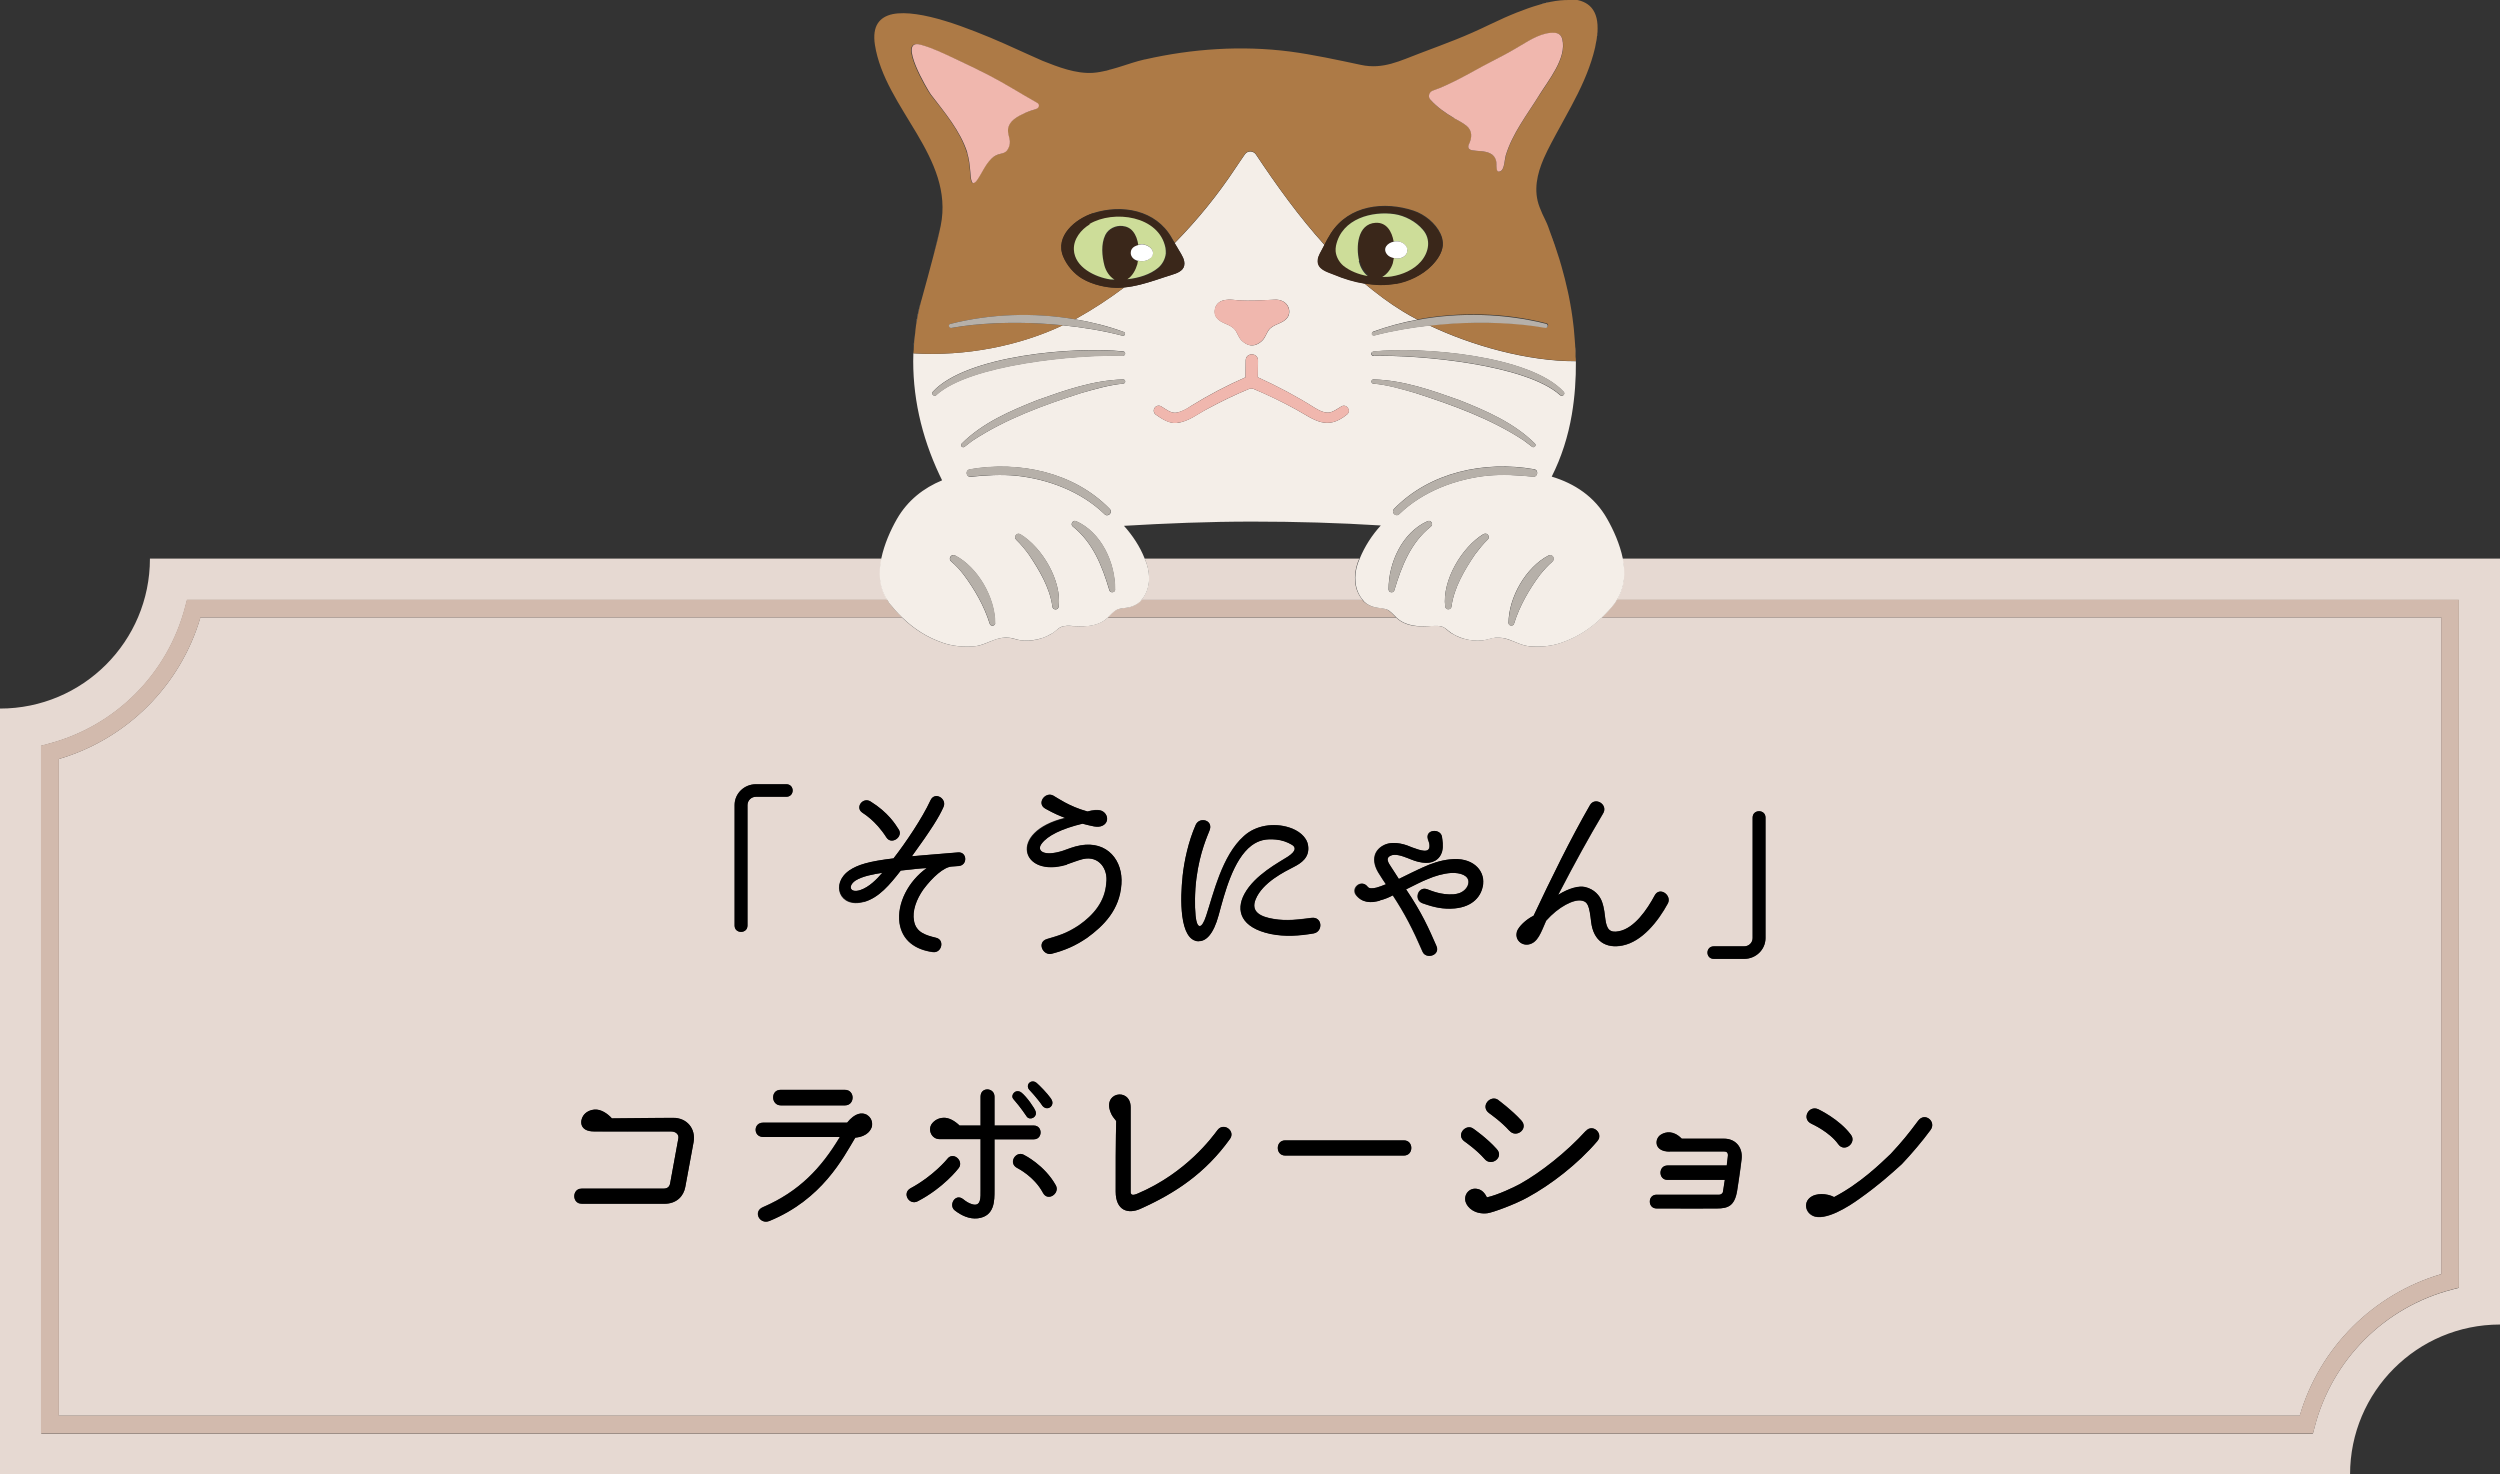
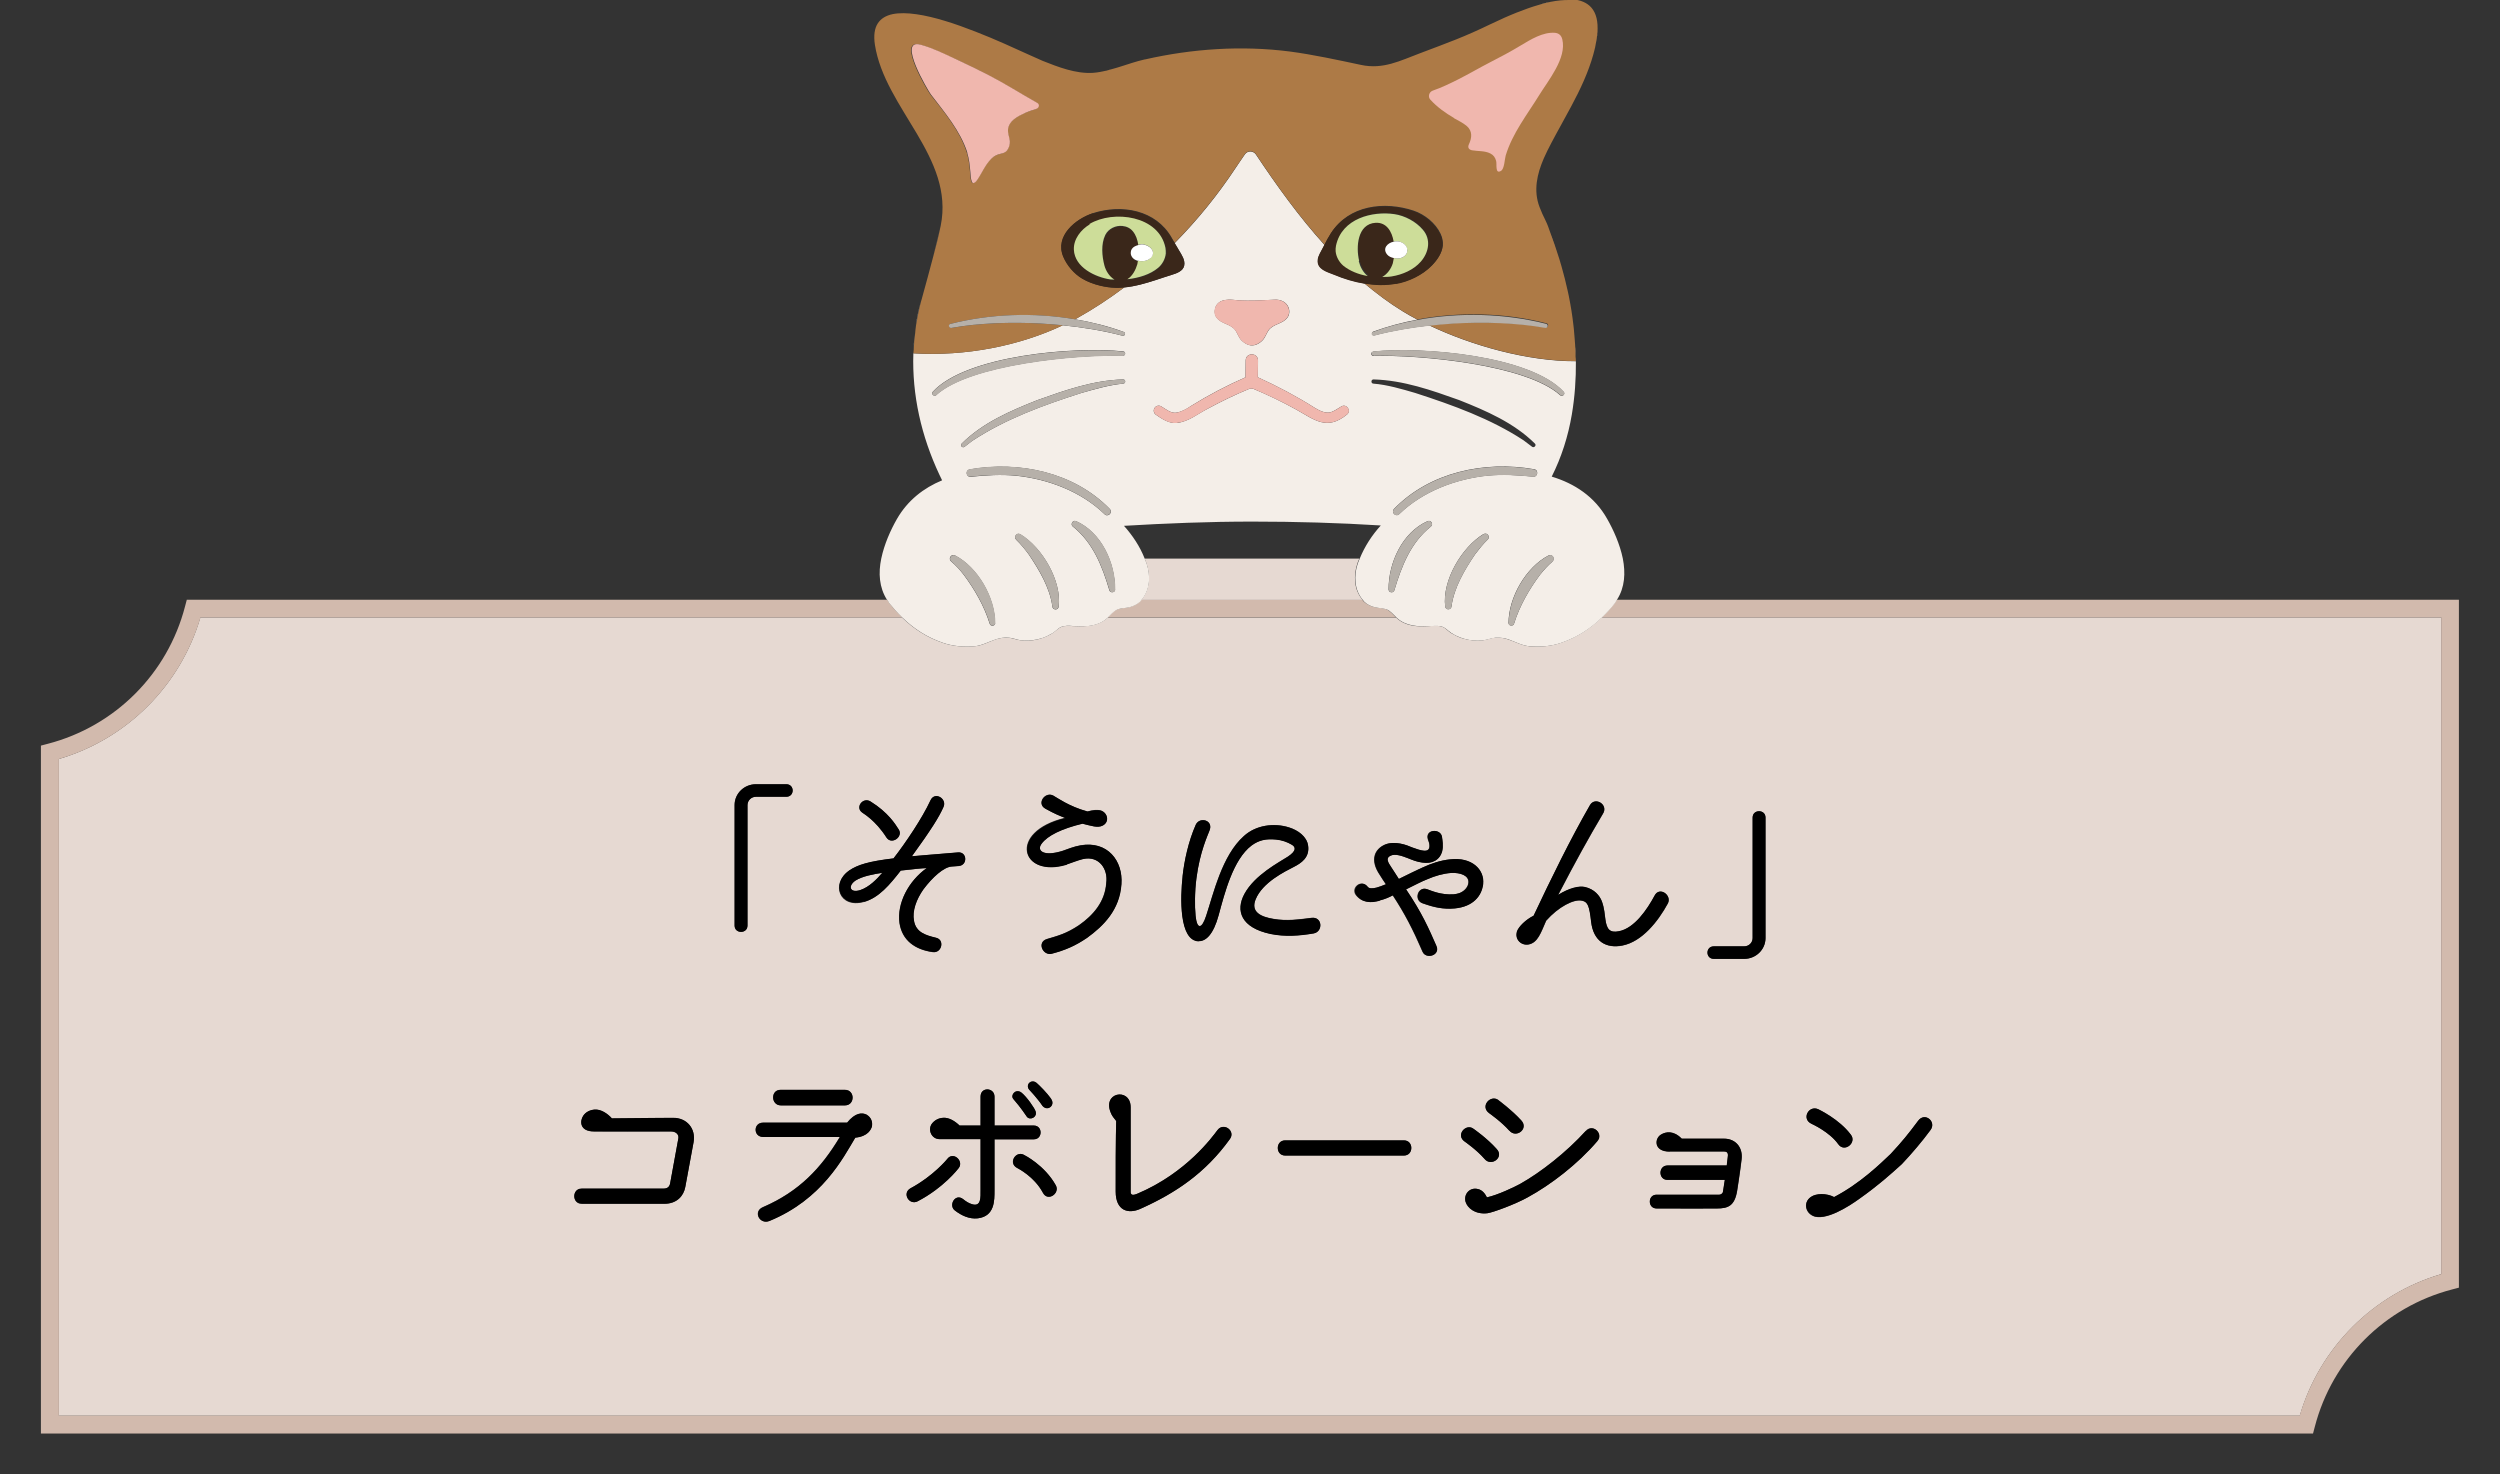
<svg xmlns="http://www.w3.org/2000/svg" id="_レイヤー_2" data-name="レイヤー 2" viewBox="0 0 141.73 83.59">
  <rect x="0" y="0" width="141.73" height="83.59" fill="#333333" stroke="none" />
  <defs>
    <style>
      .cls-1 {
        fill: #cddd99;
      }

      .cls-2 {
        fill: #fff;
      }

      .cls-3 {
        fill: #f0b7ae;
      }

      .cls-4 {
        fill: #b6b0a9;
      }

      .cls-5 {
        fill: none;
      }

      .cls-6 {
        fill: #f4eee8;
      }

      .cls-7 {
        fill: #ad7a46;
      }

      .cls-8 {
        fill: #e6d9d2;
      }

      .cls-9 {
        fill: #d2baad;
      }

      .cls-10 {
        fill: #3a271a;
      }
    </style>
  </defs>
  <g id="_レイヤー_1-2" data-name="レイヤー 1">
    <g>
      <path class="cls-5" d="M78.26,29.78c-2.38-.14-4.81-.22-7.29-.22s-4.89.09-7.27.24c.49.55.9,1.17,1.18,1.87h12.17c.29-.71.7-1.33,1.2-1.89Z" />
      <path class="cls-8" d="M76.96,31.92c.03-.09.07-.17.1-.25h-12.17c.03.08.07.16.1.25.24.69.21,1.52-.29,2.09h12.55c-.5-.57-.53-1.39-.29-2.09Z" />
-       <path class="cls-8" d="M91.97,31.67c.17.81.12,1.64-.33,2.34h47.75v39l-.38.1c-3.82.99-6.8,3.97-7.79,7.79l-.1.38H2.34v-39l.38-.1c3.82-.99,6.8-3.97,7.79-7.79l.1-.38h39.71c-.45-.7-.49-1.52-.33-2.34H8.5c0,4.7-3.81,8.5-8.5,8.5v43.42h133.23c0-4.7,3.81-8.5,8.5-8.5V31.67h-49.76Z" />
      <path class="cls-8" d="M3.34,43.03v37.23h127.04c1.13-3.86,4.16-6.89,8.03-8.03v-37.23h-47.6c-.67.65-1.41,1.13-2.31,1.44-.57.2-1.19.25-1.79.2-.43-.04-.81-.26-1.21-.39-.23-.08-.48-.12-.72-.1-.24.01-.46.12-.7.15-.4.05-.82,0-1.2-.12-.22-.07-.43-.18-.63-.3-.21-.14-.34-.34-.61-.38-.21-.04-.44-.02-.65,0-.64.04-1.32,0-1.82-.47,0,0-.01-.01-.02-.02h-16.35s-.01.01-.02.02c-.5.46-1.18.5-1.82.47-.21-.01-.44-.03-.66,0-.26.05-.4.24-.61.38-.2.13-.41.23-.63.3-.38.13-.8.17-1.2.12-.24-.03-.46-.13-.7-.15-.24-.01-.49.02-.72.1-.4.14-.78.36-1.21.39-.6.05-1.22,0-1.79-.2-.9-.31-1.64-.79-2.31-1.44H11.36c-1.13,3.86-4.16,6.89-8.03,8.03ZM49.42,63.87c-.04.14-.2.54-.94.62-.7,1.17-1.88,3.49-4.86,4.72-.56.23-.96-.53-.37-.78,2.05-.88,3.3-2.21,4.36-3.98h-4.35c-.57,0-.57-.81,0-.81h4.76c.45-.55.84-.6,1.13-.44.21.13.33.38.27.66ZM44.25,61.78h3.65c.58,0,.58.88,0,.88h-3.63c-.57,0-.6-.88-.02-.88ZM52.03,68.1c-.49.26-.92-.47-.4-.74,1.29-.69,2.05-1.63,2.06-1.64.34-.48.97.1.66.5-.03.04-.85,1.12-2.32,1.88ZM59.12,67.62c-.5-.94-1.44-1.39-1.45-1.4-.54-.27-.1-.98.35-.76.06.03,1.19.6,1.83,1.74.24.45-.46.95-.73.42ZM59.11,62.7c-.3-.45-.77-.94-.77-.94-.22-.29.14-.62.43-.37.17.15.57.55.82.9.26.37-.2.71-.48.4ZM79.59,65.51h-6.73c-.56,0-.56-.86,0-.86h6.73c.56,0,.56.86,0,.86ZM83.53,63.99s.78.54,1.32,1.15c.44.47-.3,1.02-.68.57-.45-.52-1.13-.99-1.13-.99-.54-.37.07-1.05.49-.73ZM90.56,64.68c-1.11,1.31-2.67,2.5-3.96,3.2-.71.4-1.98.86-2.28.9-.7.08-1.14-.3-1.24-.65-.12-.43.24-.84.7-.72.24.05.4.25.51.47.62-.13,1.56-.58,1.88-.76,1.18-.66,2.64-1.81,3.72-3,.4-.46,1.01.16.66.55ZM103.07,62.88c.05.02,1.2.56,1.86,1.45.35.46-.37,1.04-.72.53-.5-.7-1.5-1.14-1.51-1.15-.58-.27-.17-1.06.37-.83ZM102.67,67.86c.28-.2.87-.22,1.31.01,1.49-.78,2.63-1.89,3.21-2.45.65-.7.97-1.1,1.55-1.87.38-.52,1.05.04.71.51-.46.63-1.07,1.35-1.63,1.94-.58.53-1.36,1.22-2.4,1.96-.62.45-1.95,1.3-2.66.97-.44-.21-.52-.79-.1-1.06ZM97.16,53.65h1.72c.27,0,.48-.21.48-.47v-6.83c0-.48.73-.48.73,0v6.83c0,.65-.54,1.18-1.21,1.18h-1.72c-.48,0-.48-.71,0-.71ZM95.34,64.56h2.4c.67-.01,1.08.5,1,1.16-.08.69-.25,1.77-.25,1.77-.14.88-.52,1.02-1.15,1.02-1.56.01-.63,0-3.42,0-.51,0-.51-.78,0-.78h3.56c.07,0,.17-.05.2-.14,0,.02.1-.68.11-.7h-3.25c-.53,0-.53-.81,0-.81h3.36s.05-.43.05-.43c.03-.2.04-.37-.2-.37h-3.08c-.9,0-.87-.72-.5-.96.29-.18.73-.23,1.18.23ZM86.01,52.8c.1-.27.48-.65.94-.88.99-2.11,2.09-4.35,3.19-6.26.3-.52,1.08-.03.73.49-.8,1.35-1.53,2.67-2.53,4.59.63-.39,1.19-.52,1.51-.45.55.12.85.5.97.82.14.39.16.74.2,1.03.07.53.23.77.77.66.88-.17,1.61-1.24,2.02-2.02.28-.54.99-.02.75.44-.56,1.03-1.47,2.17-2.58,2.39-.91.18-1.64-.23-1.77-1.35-.1-.89-.19-1.12-.5-1.19-.47-.12-1.36.35-2.05,1.13-.3.68-.47,1.25-1,1.35-.43.07-.79-.31-.64-.75ZM84.94,62.36s.77.56,1.31,1.16c.44.48-.29,1.03-.67.58-.46-.52-1.14-.99-1.15-1-.53-.38.07-1.05.51-.75ZM77.53,50.28c.06.08.21.12.5.04.15-.04.33-.11.53-.19-.15-.22-.21-.31-.34-.52-.6-.87-.29-1.48.29-1.73.56-.23,1.24.03,1.53.16.49.18,1.01.36.99-.1,0-.11-.03-.22-.08-.33-.2-.58.63-.66.77-.23.05.21.1.61.03.86-.13.53-.6.75-1.13.66-.31-.04-.56-.15-.82-.25-.29-.11-.72-.28-1-.13-.25.13-.15.34.07.66.13.18.25.38.42.65.3-.15,1.17-.57,1.35-.65.48-.22,1.02-.4,1.55-.46,1.24-.15,1.97.58,1.88,1.39-.07.7-.58,1.3-1.61,1.39-.65.06-1.2-.06-1.82-.29-.52-.18-.27-.98.25-.8.22.07.79.34,1.51.29.26-.02.42-.1.4-.1.27-.13.43-.36.44-.57.03-.39-.45-.57-.99-.54-.44.03-.92.17-1.33.35-.39.16-.65.31-1.22.58.92,1.35,1.3,2.25,1.72,3.21.23.54-.58.77-.78.33-.56-1.3-1.02-2.18-1.69-3.2-.23.12-.49.22-.75.29-.51.15-1.01.13-1.35-.32-.29-.4.32-.92.66-.46ZM67.04,49.69c.1-.88.34-2,.75-2.94.22-.48,1.03-.25.77.35-.08.22-.54,1.19-.73,2.67-.11.79-.11,1.57-.05,2.14.07.77.34.79.6,0,.4-1.22.89-3.42,2.14-4.52.68-.62,1.7-.75,2.55-.49.52.16,1.02.52,1.09,1.04.1.67-.39.99-.81,1.2-.48.25-1.78.87-2.17,1.85-.28.7.29.98,1.02,1.1.77.13,1.4.03,2.16-.06.61-.07.66.78.12.88-.82.14-1.63.2-2.46.03-1.66-.35-1.99-1.31-1.47-2.27.58-1.07,1.95-1.78,2.46-2.11.5-.33.46-.55.22-.68-.25-.15-.56-.26-.89-.29-.56-.05-.96.02-1.39.34-1.04.79-1.52,2.68-1.86,3.94-.3,1.11-.72,1.48-1.12,1.48-1.14-.02-1.05-2.51-.92-3.67ZM64.11,62.76v4.84c.01.14.08.2.4.06,2.76-1.18,4.23-3.22,4.51-3.59.35-.47,1.05.05.7.51-1.37,1.9-3.06,3.05-5.09,3.96-.66.29-1.38.11-1.38-.99-.01-.57,0-3.39.03-4-.1-.13-.2-.25-.27-.38-.61-1.24,1.08-1.55,1.1-.4ZM60.39,46.37c-.33-.13-.61-.24-1.13-.53-.53-.3,0-.99.45-.74.19.11.88.62,1.94.9.28-.08.56-.12.77-.05.38.14.49.65.08.85-.28.15-.64.01-1.14-.11-1.16.28-1.98.67-2.32,1.14-.29.39.11.75,1.2.4.29-.1.63-.24,1.01-.31,1.53-.27,2.41.87,2.32,2.2-.1,1.45-.99,2.35-1.96,3.05-.67.46-1.22.69-1.98.89-.51.14-.87-.65-.28-.83.65-.19,1.08-.3,1.81-.78.82-.57,1.48-1.34,1.55-2.39.12-.79-.4-1.56-1.3-1.37-.29.06-.58.19-.94.31-2.59.8-3.38-1.84-.1-2.64ZM57.9,61.93c.3.23.75.89.81,1.07.11.32-.3.53-.49.31-.06-.08-.3-.47-.77-1.01-.19-.22.13-.61.45-.37ZM55.59,63.81v-1.64c0-.57.79-.52.79,0v1.64h2.23c.51,0,.51.78,0,.78h-2.23v2.89c0,.57.02,1.48-.95,1.59-.48.05-.9-.15-1.29-.44-.39-.29.01-1,.46-.65.16.13.32.23.51.29.52.16.48-.4.48-.79v-2.9h-2.32c-.46,0-.68-.52-.45-.86.16-.22.4-.34.66-.35.32-.02.66.18.92.44h1.19ZM49.35,45.44c1,.63,1.4,1.29,1.59,1.58.28.4-.4.9-.69.46-.63-.99-1.33-1.37-1.37-1.41-.43-.29.03-.9.47-.63ZM48.13,49.36c.49-.33,1.11-.52,2.52-.69.69-.88,1.64-2.29,2.09-3.28.24-.54.97-.1.74.37-.24.55-.67,1.24-1.79,2.79,1.13-.11,1.84-.15,2.63-.22.5-.03.54.71.04.77l-.4.03c-.45.02-1.09.6-1.62,1.3-.39.55-.64,1.21-.53,1.78.12.66.67.82,1.25.96.51.12.32.89-.19.81-1.01-.14-1.73-.67-1.88-1.64-.16-1.12.51-2.38,1.54-3.12-.32.01-.8.06-1.47.14-.63.8-1.24,1.54-2.09,1.78-1.39.38-1.9-1.03-.85-1.76ZM41.64,45.64c0-.65.54-1.18,1.21-1.18h1.72c.48,0,.48.71,0,.71h-1.72c-.27,0-.48.21-.48.47v6.83c0,.48-.73.48-.73,0v-6.83ZM32.97,67.39h4.66c.18,0,.32-.08.36-.29l.47-2.57c.03-.19-.12-.38-.42-.38-1.4.01-3.78,0-4.36,0-.83,0-.81-.6-.62-.88.14-.22.39-.34.66-.36.35-.02.71.22.97.5,2.67-.03,3.46-.03,3.46-.03.79-.01,1.31.62,1.17,1.38l-.47,2.54c-.1.51-.48.95-1.19.95h-4.69c-.55,0-.55-.85,0-.85Z" />
      <path class="cls-8" d="M48.77,50.46c.51-.17.95-.62,1.25-.98-.5.08-1.12.19-1.52.44-.46.31-.32.73.27.54Z" />
      <path class="cls-9" d="M78.61,34.55c-.21-.09-.46-.08-.68-.13-.22-.05-.45-.16-.62-.32-.03-.03-.04-.06-.07-.09h-12.55s-.04.07-.07.09c-.16.16-.39.27-.62.32-.23.05-.47.05-.68.13-.18.07-.39.32-.53.45h16.35c-.14-.14-.35-.38-.53-.45Z" />
      <path class="cls-9" d="M90.8,35h47.6v37.23c-3.86,1.13-6.89,4.16-8.03,8.03H3.34v-37.23c3.86-1.13,6.89-4.16,8.03-8.03h39.78c-.24-.23-.48-.49-.7-.77-.06-.07-.09-.15-.14-.23H10.59l-.1.38c-.99,3.82-3.97,6.8-7.79,7.79l-.38.1v39h128.81l.1-.38c.99-3.82,3.97-6.8,7.79-7.79l.38-.1v-39h-47.75c-.05.08-.08.16-.14.23-.23.28-.46.54-.7.77Z" />
      <path d="M42.38,52.47v-6.83c0-.25.21-.47.48-.47h1.72c.48,0,.48-.71,0-.71h-1.72c-.67,0-1.21.53-1.21,1.18v6.83c0,.48.73.48.73,0Z" />
      <path d="M50.26,47.48c.29.45.97-.05.69-.46-.19-.3-.59-.96-1.59-1.58-.44-.28-.89.34-.47.63.04.04.74.42,1.37,1.41Z" />
      <path d="M48.98,51.13c.85-.23,1.47-.98,2.09-1.78.67-.07,1.15-.13,1.47-.14-1.03.73-1.7,2-1.54,3.12.15.97.87,1.5,1.88,1.64.51.08.7-.69.19-.81-.58-.14-1.14-.3-1.25-.96-.11-.56.14-1.22.53-1.78.52-.7,1.17-1.28,1.62-1.3l.4-.03c.5-.05.46-.8-.04-.77-.79.07-1.5.12-2.63.22,1.12-1.54,1.54-2.23,1.79-2.79.22-.47-.5-.92-.74-.37-.46.99-1.4,2.39-2.09,3.28-1.42.17-2.03.36-2.52.69-1.05.73-.54,2.15.85,1.76ZM48.5,49.92c.4-.25,1.02-.36,1.52-.44-.31.36-.74.81-1.25.98-.58.19-.72-.23-.27-.54Z" />
      <path d="M60.48,49.01c.36-.12.65-.24.94-.31.89-.19,1.41.58,1.3,1.37-.07,1.05-.73,1.82-1.55,2.39-.72.48-1.16.58-1.81.78-.6.18-.23.97.28.83.75-.2,1.31-.44,1.98-.89.97-.7,1.86-1.61,1.96-3.05.1-1.33-.79-2.47-2.32-2.2-.38.06-.72.21-1.01.31-1.1.34-1.49-.01-1.2-.4.34-.47,1.16-.86,2.32-1.14.5.12.86.25,1.14.11.4-.2.3-.71-.08-.85-.2-.06-.49-.03-.77.05-1.05-.29-1.74-.8-1.94-.9-.45-.25-.98.45-.45.74.52.29.8.4,1.13.53-3.29.8-2.5,3.44.1,2.64Z" />
      <path d="M67.97,53.36c.39,0,.82-.37,1.12-1.48.34-1.25.82-3.15,1.86-3.94.44-.32.83-.39,1.39-.34.33.03.64.14.89.29.23.13.28.35-.22.68-.51.33-1.87,1.03-2.46,2.11-.52.96-.19,1.91,1.47,2.27.83.17,1.64.11,2.46-.03.54-.11.49-.96-.12-.88-.75.1-1.39.19-2.16.06-.73-.12-1.3-.39-1.02-1.1.39-.98,1.69-1.6,2.17-1.85.41-.21.9-.53.81-1.2-.07-.52-.57-.88-1.09-1.04-.85-.27-1.87-.13-2.55.49-1.24,1.1-1.73,3.3-2.14,4.52-.25.79-.52.77-.6,0-.05-.56-.05-1.35.05-2.14.19-1.48.65-2.45.73-2.67.27-.61-.54-.83-.77-.35-.42.94-.66,2.05-.75,2.94-.13,1.16-.21,3.65.92,3.67Z" />
      <path d="M78.22,51.05c.27-.06.52-.17.75-.29.67,1.02,1.13,1.9,1.69,3.2.19.44,1.01.21.78-.33-.42-.96-.81-1.86-1.72-3.21.57-.28.83-.43,1.22-.58.41-.18.89-.32,1.33-.35.54-.03,1.02.15.99.54-.01.21-.17.45-.44.57.01,0-.15.07-.4.1-.72.05-1.29-.21-1.51-.29-.51-.18-.77.62-.25.8.62.22,1.17.35,1.82.29,1.02-.1,1.53-.69,1.61-1.39.08-.81-.64-1.54-1.88-1.39-.53.05-1.07.23-1.55.46-.18.07-1.05.5-1.35.65-.17-.27-.3-.47-.42-.65-.22-.32-.32-.53-.07-.66.28-.15.71.02,1,.13.26.11.51.21.82.25.53.09,1-.13,1.13-.66.06-.25.02-.65-.03-.86-.14-.43-.97-.35-.77.23.04.11.08.22.08.33.02.46-.5.28-.99.1-.29-.13-.97-.39-1.53-.16-.57.25-.88.86-.29,1.73.13.21.19.3.34.52-.2.08-.38.15-.53.19-.29.07-.44.04-.5-.04-.34-.46-.95.05-.66.46.34.45.84.47,1.35.32Z" />
      <path d="M86.65,53.54c.53-.1.7-.67,1-1.35.69-.78,1.58-1.25,2.05-1.13.31.07.4.3.5,1.19.13,1.12.85,1.53,1.77,1.35,1.12-.22,2.02-1.36,2.58-2.39.24-.46-.47-.98-.75-.44-.42.78-1.14,1.85-2.02,2.02-.53.11-.69-.13-.77-.66-.04-.29-.06-.64-.2-1.03-.12-.32-.42-.7-.97-.82-.32-.07-.88.05-1.51.45,1-1.93,1.73-3.24,2.53-4.59.35-.52-.44-1.01-.73-.49-1.1,1.91-2.2,4.16-3.19,6.26-.46.23-.84.62-.94.88-.15.44.21.82.64.75Z" />
      <path d="M97.16,54.36h1.72c.67,0,1.21-.53,1.21-1.18v-6.83c0-.48-.73-.48-.73,0v6.83c0,.26-.21.47-.48.47h-1.72c-.48,0-.48.71,0,.71Z" />
      <path d="M32.97,68.24h4.69c.71,0,1.1-.44,1.19-.95l.47-2.54c.14-.77-.38-1.39-1.17-1.38,0,0-.79,0-3.46.03-.25-.28-.62-.52-.97-.5-.27.02-.52.14-.66.36-.19.29-.21.88.62.88.58,0,2.96.01,4.36,0,.3,0,.45.19.42.38l-.47,2.57c-.04.21-.18.29-.36.29h-4.66c-.55,0-.55.85,0,.85Z" />
      <path d="M47.9,62.67c.58,0,.58-.88,0-.88h-3.65c-.57,0-.55.88.02.88h3.63Z" />
      <path d="M49.16,63.21c-.29-.16-.68-.12-1.13.44h-4.76c-.57,0-.57.81,0,.81h4.35c-1.06,1.77-2.31,3.09-4.36,3.98-.58.24-.19,1.01.37.78,2.98-1.23,4.16-3.55,4.86-4.72.73-.07.89-.48.94-.62.06-.28-.05-.53-.27-.66Z" />
      <path d="M58.03,65.46c-.45-.22-.89.49-.35.76.01.01.95.47,1.45,1.4.28.53.98.03.73-.42-.64-1.15-1.77-1.71-1.83-1.74Z" />
      <path d="M59.59,62.3c-.24-.35-.65-.75-.82-.9-.29-.24-.65.08-.43.37,0,0,.47.49.77.94.28.31.73-.03.48-.4Z" />
      <path d="M53.69,65.72s-.78.95-2.06,1.64c-.52.28-.08,1,.4.74,1.47-.77,2.29-1.84,2.32-1.88.31-.4-.32-.98-.66-.5Z" />
      <path d="M58.22,63.32c.19.22.6.01.49-.31-.05-.18-.51-.84-.81-1.07-.32-.23-.64.15-.45.37.47.54.7.92.77,1.01Z" />
      <path d="M53.48,63.37c-.25.01-.5.13-.66.35-.23.34-.01.86.45.86h2.32v2.9c0,.38.04.95-.48.79-.19-.05-.35-.16-.51-.29-.45-.35-.85.36-.46.65.38.29.81.49,1.29.44.97-.12.95-1.02.95-1.59v-2.89h2.23c.51,0,.51-.78,0-.78h-2.23v-1.64c0-.52-.79-.57-.79,0v1.64h-1.19c-.26-.25-.6-.46-.92-.44Z" />
      <path d="M63.01,63.17c.06.13.17.25.27.38-.02.61-.04,3.42-.03,4,0,1.1.72,1.28,1.38.99,2.03-.9,3.72-2.05,5.09-3.96.35-.46-.35-.98-.7-.51-.28.37-1.74,2.41-4.51,3.59-.32.14-.39.07-.42-.06v-4.84c0-1.15-1.69-.84-1.08.4Z" />
      <path d="M79.59,64.65h-6.73c-.56,0-.56.86,0,.86h6.73c.56,0,.56-.86,0-.86Z" />
      <path d="M85.57,64.1c.38.45,1.11-.11.67-.58-.54-.59-1.28-1.13-1.31-1.16-.44-.31-1.04.36-.51.75.01.01.69.48,1.15,1Z" />
      <path d="M89.9,64.12c-1.08,1.19-2.54,2.34-3.72,3-.32.17-1.27.63-1.88.76-.11-.22-.27-.42-.51-.47-.46-.12-.82.3-.7.72.11.35.54.73,1.24.65.3-.04,1.56-.5,2.28-.9,1.29-.7,2.85-1.89,3.96-3.2.35-.39-.25-1.01-.66-.55Z" />
      <path d="M84.17,65.71c.38.45,1.12-.11.68-.57-.54-.61-1.29-1.13-1.32-1.15-.42-.32-1.03.36-.49.73,0,0,.68.47,1.13.99Z" />
      <path d="M94.66,65.28h3.08c.24,0,.23.17.2.37l-.05.42h-3.36c-.53.01-.53.82,0,.82h3.25s-.11.72-.11.7c-.03.08-.13.14-.2.14h-3.56c-.51,0-.51.78,0,.78,2.8,0,1.86.01,3.42,0,.63,0,1.01-.14,1.15-1.02,0,0,.17-1.07.25-1.77.08-.66-.33-1.17-1-1.17h-2.4c-.45-.46-.89-.4-1.18-.22-.37.23-.4.96.5.96Z" />
      <path d="M102.76,68.92c.71.33,2.04-.52,2.66-.97,1.04-.73,1.82-1.43,2.4-1.96.55-.58,1.17-1.31,1.63-1.94.34-.47-.33-1.03-.71-.51-.58.78-.9,1.17-1.55,1.87-.58.55-1.72,1.67-3.21,2.45-.44-.23-1.03-.21-1.31-.01-.42.28-.34.85.1,1.06Z" />
      <path d="M102.7,63.71s1.01.45,1.51,1.15c.35.51,1.07-.08.72-.53-.66-.88-1.81-1.42-1.86-1.45-.54-.23-.96.56-.37.83Z" />
      <path class="cls-6" d="M52.24,16.98s-.02.07-.03.1c-.12.46-.21.92-.29,1.38.07-.46.16-.92.29-1.38,0-.03.02-.07.03-.1Z" />
      <path class="cls-6" d="M53.32,12.81c-.12.58-.27,1.16-.42,1.73.07-.28.15-.56.22-.84.07-.29.14-.59.2-.89Z" />
      <path class="cls-6" d="M89.23,18.88c.04.45.07.91.08,1.37,0-.46-.04-.91-.08-1.37Z" />
      <path class="cls-6" d="M53.57,1.19c.57.17,1.16.39,1.73.61-.57-.22-1.16-.44-1.73-.61Z" />
      <path class="cls-6" d="M56.94,2.48c.5.22.96.43,1.33.6-.37-.17-.83-.38-1.33-.6Z" />
      <path class="cls-6" d="M62.74,4.01c.1-.02.19-.05.28-.08-.09.03-.19.06-.28.08Z" />
      <path class="cls-6" d="M51.79,19.83c.02-.31.05-.61.08-.92-.04.31-.07.61-.08.92Z" />
      <path class="cls-6" d="M87.27.27c.22-.06.45-.12.67-.17-.22.04-.44.1-.67.17Z" />
      <path class="cls-6" d="M88.52,15.17c.13.46.25.92.35,1.39-.1-.46-.22-.93-.35-1.39Z" />
      <path class="cls-6" d="M85.31,1c.22-.1.45-.19.69-.29-.24.1-.47.19-.69.29Z" />
      <path class="cls-6" d="M88.93,16.83c.11.55.2,1.1.26,1.65-.06-.55-.15-1.1-.26-1.65Z" />
      <path class="cls-6" d="M90.32,3.13c.07-.25.13-.51.17-.77.04-.25.07-.48.07-.68,0,.21-.02.43-.07.68-.04.26-.1.51-.17.77Z" />
      <path class="cls-6" d="M87.84,13.13c.21.53.38,1.07.55,1.6-.17-.54-.35-1.07-.55-1.6Z" />
      <path class="cls-6" d="M50.3,34c.05.08.08.16.14.23.23.28.46.54.7.77.67.65,1.41,1.13,2.31,1.44.57.2,1.19.25,1.79.2.43-.04.81-.26,1.21-.39.23-.08.48-.12.72-.1.24.01.46.12.7.15.4.05.82,0,1.2-.12.22-.07.43-.18.63-.3.21-.14.34-.34.61-.38.21-.04.44-.02.66,0,.64.04,1.32,0,1.82-.47,0,0,.01-.01.02-.02.14-.14.35-.38.53-.45.21-.09.46-.08.68-.13.22-.05.45-.16.62-.32.03-.03.04-.06.07-.09.5-.57.53-1.39.29-2.09-.03-.09-.07-.17-.1-.25-.28-.71-.69-1.32-1.18-1.87,2.38-.14,4.8-.24,7.27-.24s4.91.07,7.29.22c-.5.55-.91,1.18-1.2,1.89-.03.08-.07.16-.1.25-.24.69-.21,1.52.29,2.09.03.03.04.07.07.09.16.16.39.27.62.32.23.05.47.05.68.13.18.07.39.32.53.45,0,0,.01.01.02.02.5.46,1.18.5,1.82.47.21-.01.44-.03.65,0,.26.05.4.24.61.38.2.13.41.23.63.3.38.13.8.17,1.2.12.24-.03.46-.13.7-.15.24-.01.49.02.72.1.4.14.78.36,1.21.39.6.05,1.22,0,1.79-.2.9-.31,1.64-.79,2.31-1.44.24-.23.48-.49.7-.77.06-.07.09-.15.14-.23.45-.7.49-1.52.33-2.34-.17-.82-.53-1.62-.89-2.25-.71-1.26-1.85-2-3.14-2.39.55-1.09.93-2.28,1.14-3.52.17-1.01.24-2.02.23-3.02-2.75.01-5.91-.89-8.31-2.03-1.04.12-2.08.29-3.1.56-.14.04-.21-.16-.08-.21.8-.29,1.64-.52,2.5-.68-.29-.15-.57-.31-.83-.47-.77-.47-1.48-1.01-2.17-1.58-.56-.1-1.13-.26-1.7-.5-.4-.17-.99-.31-.93-.85.01-.11.05-.22.11-.34.09-.16.18-.33.26-.49-1.44-1.59-2.71-3.36-3.89-5.13-.15-.22-.48-.23-.63,0-.19.28-.41.59-.51.75-1.01,1.53-2.17,2.96-3.46,4.27.07.12.15.25.22.37,0,.02.02.03.03.05.15.26.35.54.29.85-.06.32-.45.45-.72.53-.29.09-.59.19-.89.29-.59.19-1.18.37-1.79.42-.85.64-1.75,1.23-2.68,1.75-.04.02-.08.04-.12.06.95.16,1.89.39,2.77.72.13.05.07.25-.08.21-1.11-.29-2.24-.47-3.38-.59-2.47,1.17-5.51,1.77-8.47,1.59-.08,2.36.45,4.7,1.48,6.89.05.11.1.21.15.31-1.04.43-1.95,1.13-2.56,2.19-.36.63-.72,1.43-.89,2.25-.17.81-.12,1.64.33,2.34ZM56.42,35.32c0,.19-.28.21-.32.02-.31-.99-.85-1.93-1.47-2.76-.21-.27-.44-.53-.71-.75-.18-.15,0-.45.22-.34,1.29.67,2.27,2.39,2.27,3.83ZM54.98,26.61c2.8-.49,5.91.16,7.94,2.25.19.21-.13.49-.31.28-1.33-1.28-3.19-1.98-5.01-2.17-.84-.08-1.7-.03-2.55.06-.28.04-.35-.37-.06-.42ZM60.02,34.4c-.04.22-.36.19-.36-.03-.15-1.06-.75-2.06-1.34-2.94-.22-.3-.45-.58-.71-.83-.17-.16.04-.43.23-.31,1.25.75,2.36,2.64,2.18,4.12ZM63.22,33.42c0,.18-.28.22-.33.04-.41-1.37-.92-2.69-2.07-3.61-.16-.12,0-.38.17-.31,1.44.63,2.24,2.37,2.22,3.88ZM86.9,27.02c-.84-.09-1.7-.13-2.55-.06-1.82.19-3.68.89-5.01,2.17-.19.21-.5-.07-.31-.28,2.03-2.09,5.14-2.74,7.94-2.25.28.04.21.46-.06.42ZM80.95,29.54c.18-.07.33.19.17.31-1.15.92-1.66,2.25-2.07,3.61-.05.18-.32.15-.33-.04-.01-1.51.78-3.25,2.22-3.88ZM84.11,30.28c.2-.12.4.16.23.31-.26.25-.49.54-.71.83-.6.88-1.19,1.88-1.34,2.94,0,.22-.32.25-.36.03-.18-1.48.94-3.37,2.18-4.12ZM88.02,31.83c-.26.22-.49.48-.71.75-.62.83-1.16,1.77-1.47,2.76-.03.18-.31.16-.32-.02,0-1.44.98-3.16,2.27-3.83.21-.1.4.19.22.34ZM77.85,19.93c2.76-.29,8.9.22,10.8,2.29.11.13-.09.3-.21.18-1.92-1.73-7.94-2.29-10.57-2.22-.16,0-.18-.22-.02-.24ZM77.87,21.51c1.7.05,3.28.61,4.85,1.17,1.54.61,3.11,1.29,4.3,2.47.1.1-.05.26-.16.18-.17-.12-.32-.25-.49-.37-1.86-1.22-4-1.99-6.13-2.68-.75-.22-1.6-.47-2.37-.53-.16,0-.16-.24,0-.24ZM68.9,17.43c.22-.54.83-.45,1.28-.41.7.06,1.39,0,2.09-.03.31-.02.65.11.78.44.07.18.06.41-.06.57-.27.38-.82.35-1.08.74-.13.19-.18.4-.34.56-.2.21-.51.35-.79.25-.14-.05-.28-.14-.39-.25-.16-.16-.22-.37-.34-.56-.26-.39-.81-.36-1.08-.74-.12-.16-.13-.39-.06-.57ZM65.46,23.12c.09-.13.26-.16.39-.07.28.17.51.37.81.35.32-.05.58-.19.87-.39.98-.61,2.01-1.15,3.08-1.62,0-.29.01-.96.01-.96.01-.46.7-.45.7.01,0,0,0,.61-.01.95,1.12.51,2.2,1.08,3.24,1.74.26.16.64.34.92.23.17-.06.37-.19.56-.31.3-.2.61.25.32.46-1.13.91-1.81.3-2.88-.3-.78-.43-1.58-.82-2.4-1.16-.08-.03-.18-.04-.26,0-.8.33-1.58.71-2.34,1.12-.58.29-1.07.73-1.76.81-.44.04-.86-.25-1.18-.47-.13-.09-.16-.26-.07-.39ZM63.67,21.75c-.77.07-1.62.32-2.37.53-2.13.68-4.27,1.46-6.13,2.68-.17.11-.32.25-.49.37-.11.09-.27-.07-.16-.18,1.18-1.18,2.76-1.86,4.3-2.47,1.57-.56,3.15-1.12,4.85-1.17.16,0,.16.23,0,.24ZM53.09,22.39c-.12.12-.32-.04-.21-.18,1.9-2.07,8.05-2.58,10.8-2.29.15.02.14.25-.02.24-2.64-.07-8.65.49-10.57,2.22Z" />
-       <path class="cls-7" d="M88.94,0c-.32,0-.66.03-1.01.1-.22.04-.44.1-.67.17-.43.12-.86.28-1.27.44-.24.1-.47.19-.69.29-.31.14-.59.27-.82.38-1.51.73-2.32,1.01-3.98,1.64-1.12.42-2.09.93-3.34.66-1.27-.27-2.74-.59-4.04-.76-2.73-.35-5.53-.16-8.21.45-.02,0-.04,0-.06.01-.43.1-.84.24-1.28.38-.18.06-.36.11-.54.16-.09.03-.19.06-.28.08-.26.06-.52.11-.79.13-.97.06-1.97-.33-2.85-.68-.17-.07-.46-.2-.83-.37s-.83-.38-1.33-.6c-.5-.22-1.06-.46-1.63-.68-.57-.22-1.16-.44-1.73-.61-1.14-.35-2.23-.54-2.98-.39-.38.08-.67.25-.85.53-.18.28-.24.68-.16,1.21.57,3.63,4.52,6.37,3.73,10.26-.06.3-.13.59-.2.89-.07.28-.15.56-.22.84-.21.82-.44,1.63-.66,2.44,0,.03-.02.07-.03.1-.12.46-.21.92-.29,1.38-.02.15-.04.31-.05.46-.04.31-.07.61-.08.92,0,.07-.02.13-.02.2,0,0,0,0,.01,0,2.96.18,6-.42,8.47-1.59-1.7-.17-3.41-.19-5.1-.02-.41.04-.81.1-1.21.17-.15.03-.2-.19-.06-.23,2.25-.57,4.71-.65,7.05-.26.04-.02.08-.04.12-.06.93-.52,1.83-1.11,2.68-1.75-.16.01-.31.03-.47.02-.3,0-.6-.05-.89-.12-.36-.08-.71-.21-1.02-.4-.46-.27-.86-.74-1.07-1.23-.51-1.19.71-2.16,1.68-2.48,1.63-.52,3.56-.19,4.46,1.4.05.1.11.19.17.28,1.29-1.31,2.45-2.74,3.46-4.27.1-.15.33-.47.51-.75.15-.22.48-.22.63,0,1.18,1.78,2.45,3.54,3.89,5.13.12-.22.24-.44.37-.66,1.02-1.59,3.02-1.82,4.68-1.27.63.21,1.25.71,1.53,1.31.11.23.14.45.13.66-.04.41-.29.79-.61,1.12-.53.55-1.34.92-2.02,1.04-.59.1-1.2.09-1.82-.01.68.57,1.4,1.11,2.17,1.58.26.16.54.31.83.47,2.42-.45,4.99-.38,7.33.22.15.04.09.26-.06.23-.4-.07-.8-.13-1.21-.17-1.79-.17-3.6-.15-5.38.05,2.4,1.14,5.56,2.04,8.31,2.03,0,0,0,0,0,0,0-.09-.01-.17-.02-.26,0-.46-.04-.91-.08-1.37-.01-.13-.02-.26-.04-.4-.06-.55-.15-1.1-.26-1.65-.02-.09-.04-.19-.06-.28-.1-.46-.22-.93-.35-1.39-.04-.15-.08-.29-.13-.44-.17-.54-.35-1.07-.55-1.6-.22-.66-.32-.68-.57-1.34-.36-.94-.14-1.88.24-2.76.13-.29.27-.58.42-.86.36-.69.76-1.38,1.14-2.1.51-.95.97-1.93,1.25-2.94.07-.25.13-.51.17-.77.04-.25.07-.48.07-.68.02-1.23-.67-1.66-1.62-1.68ZM58.78,6.15c-.09.06-.22.07-.32.11-.12.04-.24.09-.36.14-.22.09-.44.21-.63.36-.17.14-.31.33-.34.55-.03.24.09.46.1.69.01.19-.03.37-.15.52-.2.27-.53.11-.89.47-.37.37-.53.81-.8,1.2-.07.1-.25.31-.32.1-.06-.17-.06-.37-.08-.55-.03-.37-.07-.73-.18-1.09-.39-1.24-1.28-2.29-2.07-3.3-.17-.22-1.92-3.17-.59-2.82.67.18,1.29.5,1.92.78.34.16.68.31,1.01.48.32.16.64.32.96.48.91.47,1.76,1.02,2.66,1.52.06.03.12.07.15.12.05.09,0,.19-.08.24ZM87.26,5.41c-.68,1.1-1.51,2.15-1.89,3.41-.06.21-.08.75-.27.87-.34.2-.22-.38-.27-.56-.05-.2-.15-.33-.33-.43-.31-.16-.7-.12-1.04-.18-.2-.03-.26-.17-.17-.35.17-.36.2-.74-.12-1.02-.22-.19-.49-.31-.73-.45-.48-.28-.96-.62-1.34-1.04-.15-.17-.08-.43.13-.51.5-.18.99-.41,1.47-.65.6-.3,1.18-.64,1.77-.95.59-.31,1.19-.62,1.75-.96.57-.34,1.25-.77,1.94-.72.2.02.36.12.42.37.26,1.07-.8,2.33-1.32,3.18Z" />
+       <path class="cls-7" d="M88.94,0c-.32,0-.66.03-1.01.1-.22.04-.44.1-.67.17-.43.12-.86.28-1.27.44-.24.1-.47.19-.69.29-.31.14-.59.27-.82.38-1.51.73-2.32,1.01-3.98,1.64-1.12.42-2.09.93-3.34.66-1.27-.27-2.74-.59-4.04-.76-2.73-.35-5.53-.16-8.21.45-.02,0-.04,0-.06.01-.43.1-.84.24-1.28.38-.18.06-.36.11-.54.16-.09.03-.19.06-.28.08-.26.06-.52.11-.79.13-.97.06-1.97-.33-2.85-.68-.17-.07-.46-.2-.83-.37s-.83-.38-1.33-.6c-.5-.22-1.06-.46-1.63-.68-.57-.22-1.16-.44-1.73-.61-1.14-.35-2.23-.54-2.98-.39-.38.08-.67.25-.85.53-.18.28-.24.68-.16,1.21.57,3.63,4.52,6.37,3.73,10.26-.06.3-.13.59-.2.89-.07.28-.15.56-.22.84-.21.82-.44,1.63-.66,2.44,0,.03-.02.07-.03.1-.12.46-.21.92-.29,1.38-.02.15-.04.31-.05.46-.04.31-.07.61-.08.92,0,.07-.02.13-.02.2,0,0,0,0,.01,0,2.96.18,6-.42,8.47-1.59-1.7-.17-3.41-.19-5.1-.02-.41.04-.81.1-1.21.17-.15.03-.2-.19-.06-.23,2.25-.57,4.71-.65,7.05-.26.04-.02.08-.04.12-.06.93-.52,1.83-1.11,2.68-1.75-.16.01-.31.03-.47.02-.3,0-.6-.05-.89-.12-.36-.08-.71-.21-1.02-.4-.46-.27-.86-.74-1.07-1.23-.51-1.19.71-2.16,1.68-2.48,1.63-.52,3.56-.19,4.46,1.4.05.1.11.19.17.28,1.29-1.31,2.45-2.74,3.46-4.27.1-.15.33-.47.51-.75.15-.22.48-.22.63,0,1.18,1.78,2.45,3.54,3.89,5.13.12-.22.24-.44.37-.66,1.02-1.59,3.02-1.82,4.68-1.27.63.21,1.25.71,1.53,1.31.11.23.14.45.13.66-.04.41-.29.79-.61,1.12-.53.55-1.34.92-2.02,1.04-.59.1-1.2.09-1.82-.01.68.57,1.4,1.11,2.17,1.58.26.16.54.31.83.47,2.42-.45,4.99-.38,7.33.22.15.04.09.26-.06.23-.4-.07-.8-.13-1.21-.17-1.79-.17-3.6-.15-5.38.05,2.4,1.14,5.56,2.04,8.31,2.03,0,0,0,0,0,0,0-.09-.01-.17-.02-.26,0-.46-.04-.91-.08-1.37-.01-.13-.02-.26-.04-.4-.06-.55-.15-1.1-.26-1.65-.02-.09-.04-.19-.06-.28-.1-.46-.22-.93-.35-1.39-.04-.15-.08-.29-.13-.44-.17-.54-.35-1.07-.55-1.6-.22-.66-.32-.68-.57-1.34-.36-.94-.14-1.88.24-2.76.13-.29.27-.58.42-.86.36-.69.76-1.38,1.14-2.1.51-.95.97-1.93,1.25-2.94.07-.25.13-.51.17-.77.04-.25.07-.48.07-.68.02-1.23-.67-1.66-1.62-1.68ZM58.78,6.15c-.09.06-.22.07-.32.11-.12.04-.24.09-.36.14-.22.09-.44.21-.63.36-.17.14-.31.33-.34.55-.03.24.09.46.1.69.01.19-.03.37-.15.52-.2.27-.53.11-.89.47-.37.37-.53.81-.8,1.2-.07.1-.25.31-.32.1-.06-.17-.06-.37-.08-.55-.03-.37-.07-.73-.18-1.09-.39-1.24-1.28-2.29-2.07-3.3-.17-.22-1.92-3.17-.59-2.82.67.18,1.29.5,1.92.78.34.16.68.31,1.01.48.32.16.64.32.96.48.91.47,1.76,1.02,2.66,1.52.06.03.12.07.15.12.05.09,0,.19-.08.24ZM87.26,5.41Z" />
      <path class="cls-4" d="M57.59,26.96c1.82.19,3.68.89,5.01,2.17.19.21.5-.07.31-.28-2.03-2.09-5.14-2.74-7.94-2.25-.28.04-.21.46.06.42.84-.09,1.7-.13,2.55-.06Z" />
      <path class="cls-4" d="M57.84,30.28c-.2-.12-.4.16-.23.31.26.25.49.54.71.83.6.88,1.19,1.88,1.34,2.94,0,.22.32.25.36.03.18-1.48-.94-3.37-2.18-4.12Z" />
      <path class="cls-4" d="M61,29.54c-.18-.07-.33.19-.17.31,1.15.92,1.66,2.25,2.07,3.61.05.18.32.15.33-.04.01-1.51-.78-3.25-2.22-3.88Z" />
      <path class="cls-4" d="M54.15,31.49c-.21-.1-.4.19-.22.34.26.22.49.48.71.75.62.83,1.16,1.77,1.47,2.76.03.18.31.16.32-.02,0-1.44-.98-3.16-2.27-3.83Z" />
      <path class="cls-4" d="M86.97,26.61c-2.8-.49-5.91.16-7.94,2.25-.19.21.13.49.31.28,1.33-1.28,3.19-1.98,5.01-2.17.84-.08,1.7-.03,2.55.06.28.04.35-.37.06-.42Z" />
      <path class="cls-4" d="M82.29,34.36c.15-1.06.75-2.06,1.34-2.94.22-.3.45-.58.71-.83.17-.16-.04-.43-.23-.31-1.25.75-2.36,2.64-2.18,4.12.04.22.36.19.36-.03Z" />
      <path class="cls-4" d="M79.05,33.46c.41-1.37.92-2.69,2.07-3.61.16-.12,0-.38-.17-.31-1.44.63-2.24,2.37-2.22,3.88,0,.18.28.22.33.04Z" />
      <path class="cls-4" d="M85.52,35.32c0,.19.28.21.32.02.31-.99.85-1.93,1.47-2.76.21-.27.44-.53.71-.75.18-.15,0-.45-.22-.34-1.29.67-2.27,2.39-2.27,3.83Z" />
      <path class="cls-3" d="M82.43,6.7c.25.14.52.27.73.45.32.28.29.66.12,1.02-.09.18-.02.31.17.35.34.06.73.02,1.04.18.18.09.28.23.33.43.05.18-.07.76.27.56.2-.11.21-.66.27-.87.38-1.26,1.21-2.31,1.89-3.41.52-.85,1.58-2.11,1.32-3.18-.06-.25-.22-.35-.42-.37-.69-.05-1.37.38-1.94.72-.56.34-1.16.66-1.75.96-.6.31-1.18.65-1.77.95-.48.24-.97.48-1.47.65-.21.08-.28.35-.13.51.38.42.86.76,1.34,1.04Z" />
      <path class="cls-3" d="M54.83,8.65c.11.36.15.71.18,1.09.02.18.02.38.08.55.07.21.26,0,.32-.1.27-.39.43-.83.8-1.2s.68-.19.89-.47c.11-.15.16-.33.15-.52-.02-.23-.13-.45-.1-.69.03-.22.17-.42.34-.55.19-.15.41-.26.63-.36.12-.05.24-.1.36-.14.1-.04.23-.05.32-.11.08-.05.13-.15.08-.24-.03-.06-.09-.09-.15-.12-.89-.5-1.75-1.05-2.66-1.52-.32-.16-.64-.32-.96-.48-.34-.16-.67-.32-1.01-.48-.63-.29-1.25-.6-1.92-.78-1.33-.35.43,2.6.59,2.82.78,1.02,1.67,2.06,2.07,3.3Z" />
      <path class="cls-3" d="M70.04,18.74c.13.19.18.4.34.56.11.11.24.2.39.25.28.1.59-.05.79-.25.16-.16.22-.37.34-.56.26-.39.81-.36,1.08-.74.12-.16.13-.39.06-.57-.13-.33-.47-.46-.78-.44-.69.03-1.39.08-2.09.03-.45-.04-1.06-.13-1.28.41-.07.18-.06.41.06.57.27.38.82.35,1.08.74Z" />
      <path class="cls-3" d="M66.71,23.98c.69-.08,1.19-.51,1.76-.81.76-.42,1.54-.79,2.34-1.12.08-.03.18-.03.26,0,.82.35,1.62.73,2.4,1.16,1.07.6,1.75,1.21,2.88.3.3-.21-.01-.66-.32-.46-.19.13-.39.25-.56.31-.28.11-.66-.07-.92-.23-1.04-.66-2.12-1.23-3.24-1.74,0-.34.01-.95.01-.95,0-.46-.68-.47-.7-.01,0,0,0,.67-.01.96-1.06.47-2.09,1.01-3.08,1.62-.3.19-.56.34-.87.39-.3.02-.53-.18-.81-.35-.13-.09-.3-.06-.39.07-.09.13-.05.3.07.39.32.22.73.52,1.18.47Z" />
      <path class="cls-4" d="M63.66,20.17c.16,0,.18-.22.02-.24-2.76-.29-8.9.22-10.8,2.29-.11.13.09.3.21.18,1.92-1.73,7.94-2.29,10.57-2.22Z" />
      <path class="cls-4" d="M63.67,21.51c-1.7.05-3.28.61-4.85,1.17-1.54.61-3.11,1.29-4.3,2.47-.1.1.05.26.16.18.17-.12.32-.25.49-.37,1.86-1.22,4-1.99,6.13-2.68.75-.22,1.6-.47,2.37-.53.16,0,.16-.24,0-.24Z" />
      <path class="cls-4" d="M53.88,18.36c-.15.04-.09.26.06.23.4-.07.8-.13,1.21-.17,1.69-.17,3.41-.15,5.1.02,1.14.12,2.27.29,3.38.59.14.04.21-.16.08-.21-.89-.32-1.82-.56-2.77-.72-2.34-.4-4.81-.31-7.05.26Z" />
      <path class="cls-4" d="M77.88,20.17c2.64-.07,8.65.49,10.57,2.22.12.12.32-.04.21-.18-1.9-2.07-8.05-2.58-10.8-2.29-.15.02-.14.25.02.24Z" />
-       <path class="cls-4" d="M77.87,21.75c.77.07,1.62.32,2.37.53,2.13.68,4.27,1.46,6.13,2.68.17.11.32.25.49.37.11.09.27-.07.16-.18-1.18-1.18-2.76-1.86-4.3-2.47-1.57-.56-3.15-1.12-4.85-1.17-.16,0-.16.23,0,.24Z" />
      <path class="cls-4" d="M86.39,18.42c.41.04.81.1,1.21.17.15.03.2-.19.06-.23-2.34-.59-4.91-.67-7.33-.22-.86.16-1.7.38-2.5.68-.13.05-.07.25.08.21,1.02-.27,2.05-.44,3.1-.56,1.79-.21,3.6-.23,5.38-.05Z" />
      <path class="cls-10" d="M79.15,16.1c.69-.12,1.49-.49,2.02-1.04.32-.33.57-.71.61-1.12.02-.21-.02-.43-.13-.66-.29-.6-.9-1.1-1.53-1.31-1.65-.54-3.65-.32-4.68,1.27-.14.21-.26.43-.37.66-.09.17-.17.33-.26.49-.06.12-.1.23-.11.34-.06.55.53.69.93.85.57.24,1.14.41,1.7.5.62.1,1.22.12,1.82.01ZM76.17,15.04c-.24-.2-.41-.5-.43-.81,0-.1,0-.21.02-.32.33-1.56,2.08-1.97,3.31-1.79.6.09,1.22.42,1.61.88.47.56.35,1.29-.11,1.81-.41.47-1.04.74-1.65.84-.17.03-.36.03-.54.03.29-.16.51-.48.6-.77.03-.09.05-.19.06-.3-.15-.03-.29-.09-.38-.2-.28-.33,0-.65.38-.73-.1-.59-.41-1.1-1.02-1.07-1.05.05-1.13,1.39-.94,2.15.07.3.24.65.51.85-.52-.1-1.03-.29-1.39-.59Z" />
      <path class="cls-1" d="M77.05,14.78c-.18-.76-.11-2.09.94-2.15.61-.03.92.48,1.02,1.07.06-.01.13-.02.19-.02.22.01.43.13.53.31.03.06.05.11.05.17.02.23-.16.43-.42.48-.11.02-.23,0-.34-.01-.02.11-.04.21-.06.3-.09.29-.3.61-.6.77.18,0,.37,0,.54-.03.61-.1,1.24-.37,1.65-.84.46-.53.59-1.26.11-1.81-.39-.46-1.01-.79-1.61-.88-1.23-.18-2.98.23-3.31,1.79-.02.11-.03.22-.02.32.03.3.19.6.43.81.37.3.87.5,1.39.59-.27-.2-.44-.55-.51-.85Z" />
      <path class="cls-2" d="M79.79,14.16c0-.05-.02-.11-.05-.17-.1-.18-.31-.3-.53-.31-.06,0-.13,0-.19.02-.37.07-.66.39-.38.73.09.11.23.17.38.2.11.02.23.03.34.01.26-.05.45-.25.42-.48Z" />
      <path class="cls-10" d="M61.96,12.09c-.98.31-2.19,1.29-1.68,2.48.21.49.61.96,1.07,1.23.32.19.67.31,1.02.4.29.07.59.11.89.12.16,0,.31,0,.47-.02.61-.06,1.2-.23,1.79-.42.3-.1.59-.2.89-.29.27-.08.66-.21.72-.53.06-.32-.14-.6-.29-.85,0-.02-.02-.03-.03-.05-.07-.12-.14-.25-.22-.37-.06-.09-.11-.19-.17-.28-.9-1.59-2.83-1.92-4.46-1.4ZM66.11,14.39c-.03.3-.19.6-.43.81-.45.38-1.1.58-1.75.65.29-.18.48-.55.57-.86.02-.06.02-.13.03-.19-.01,0-.02,0-.03,0-.26-.07-.42-.29-.38-.51,0-.05.03-.11.06-.16.08-.12.22-.19.37-.22-.05-.28-.13-.55-.3-.76-.15-.19-.37-.29-.6-.31-.38-.04-.79.15-.97.51-.25.52-.19,1.19-.05,1.73.08.3.28.63.57.8-.08,0-.17,0-.24-.01-.86-.14-2.01-.69-2.06-1.68-.03-.6.41-1.14.9-1.44,1.37-.82,3.95-.47,4.31,1.35.02.11.03.22.02.32Z" />
      <path class="cls-1" d="M61.78,12.72c-.49.29-.93.83-.9,1.44.05,1,1.21,1.55,2.06,1.68.08.01.16,0,.24.01-.29-.17-.49-.5-.57-.8-.14-.54-.2-1.21.05-1.73.18-.36.59-.55.97-.51.23.02.45.12.6.31.17.21.26.48.3.76.06-.01.12-.04.19-.04.45.02.86.42.5.79-.17.17-.46.21-.71.15-.01.06-.02.13-.03.19-.09.31-.27.68-.57.86.65-.07,1.3-.27,1.75-.65.24-.2.4-.51.43-.81,0-.1,0-.21-.02-.32-.36-1.82-2.93-2.17-4.31-1.35Z" />
      <path class="cls-2" d="M65.23,14.64c.36-.36-.05-.77-.5-.79-.06,0-.12.02-.19.04-.15.04-.29.1-.37.22-.03.05-.06.11-.06.16-.04.23.12.44.38.51.01,0,.02,0,.03,0,.25.06.53.02.71-.15Z" />
    </g>
  </g>
</svg>